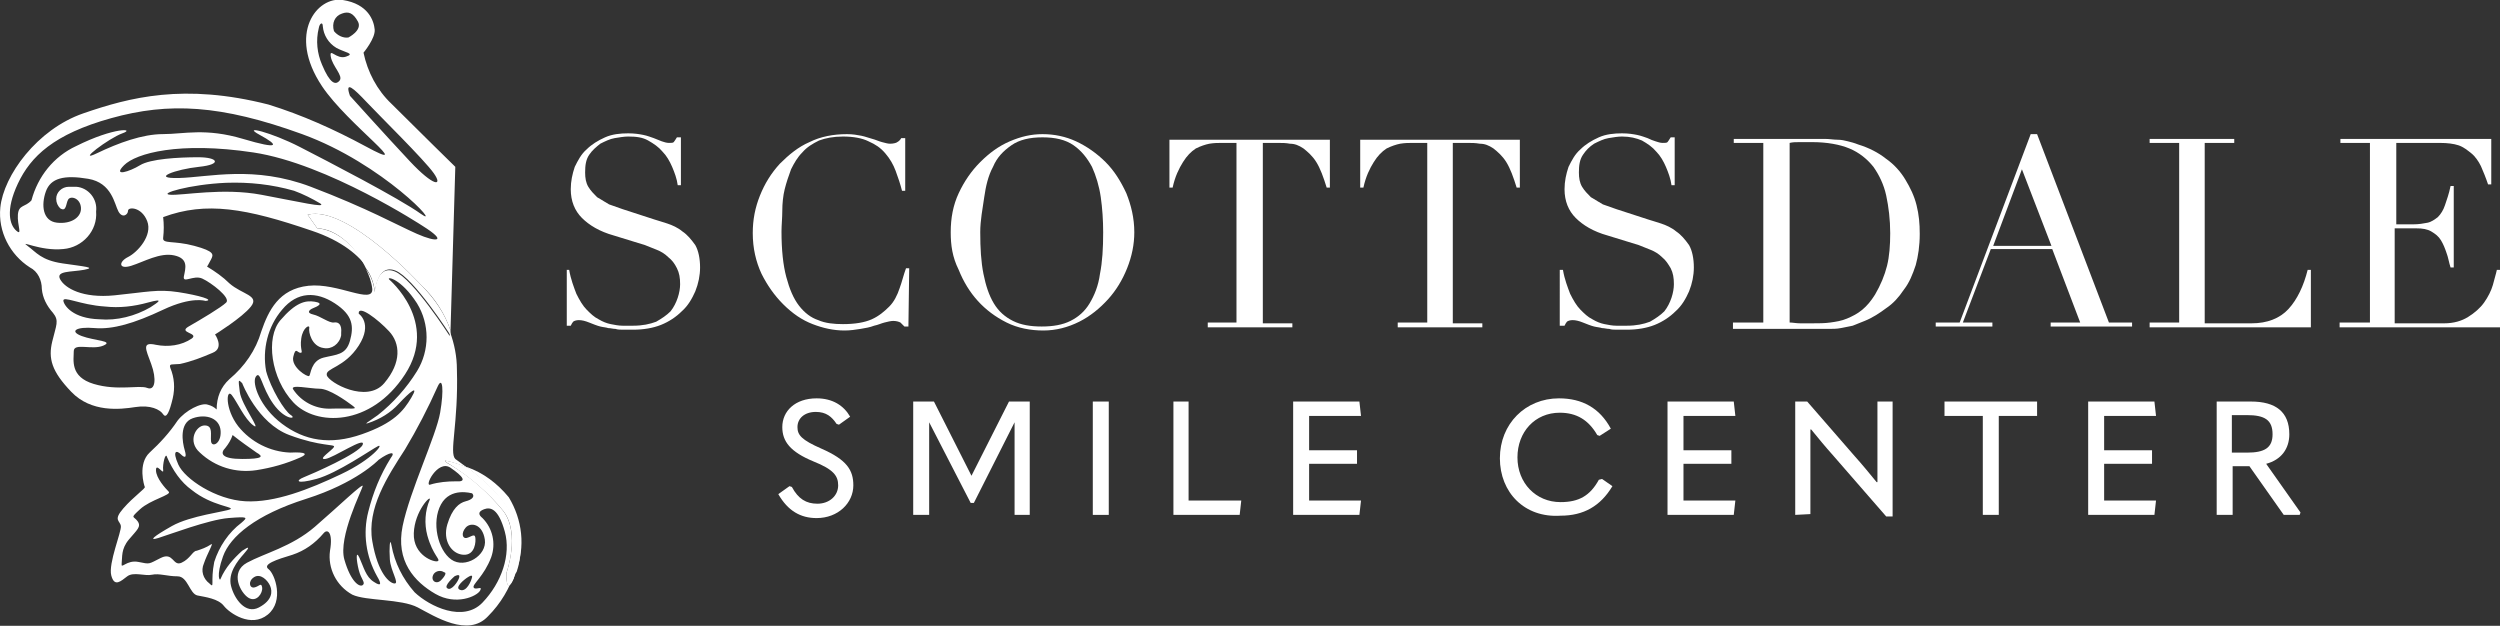
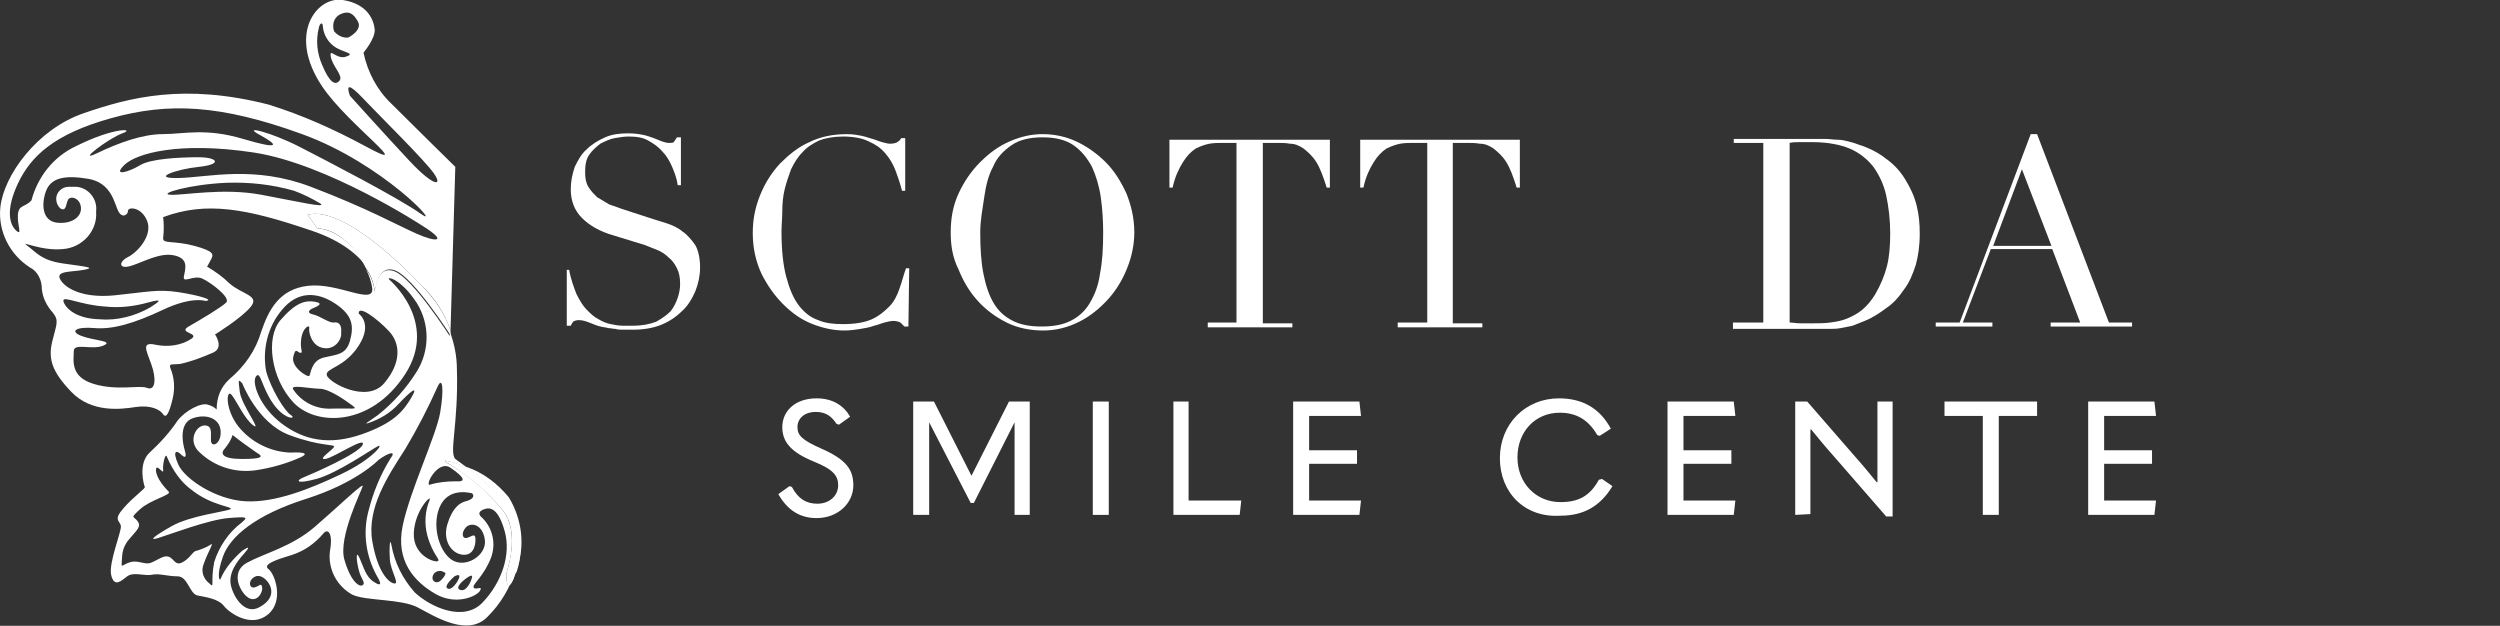
<svg xmlns="http://www.w3.org/2000/svg" enable-background="new 0 0 313.2 78.4" viewBox="0 0 313.2 78.4">
  <rect x="0" y="0" width="313.2" height="78.4" fill="#333333" stroke="none" />
  <g fill="#fff">
    <g enable-background="new" transform="translate(-20.594 -10.395)">
      <path d="m91.5 44.2h.4c.2 1.2.6 2.2.9 3 .4.8.8 1.5 1.3 2s.9.9 1.5 1.2c.5.3 1 .5 1.5.6s1 .2 1.5.2h1.3c1.2 0 2.1-.2 2.9-.5.7-.4 1.3-.8 1.8-1.3.4-.5.7-1.1.9-1.7s.3-1.2.3-1.7c0-.8-.1-1.4-.4-2s-.6-1-1.1-1.4c-.4-.4-.9-.7-1.4-.9s-1-.4-1.5-.6l-3.9-1.2c-1.8-.5-3.1-1.3-4-2.2s-1.4-2.1-1.4-3.6c0-1 .2-1.9.5-2.8.4-.8.8-1.6 1.5-2.2.6-.6 1.4-1.1 2.3-1.5s1.9-.5 2.9-.5c.8 0 1.4.1 1.9.2s1 .3 1.3.4.7.3 1 .4.6.2.9.2.5 0 .6-.1.2-.3.4-.6h.5v6h-.4c-.1-.8-.4-1.6-.7-2.3s-.7-1.4-1.2-1.9c-.5-.6-1.1-1-1.8-1.4s-1.5-.5-2.5-.5c-.5 0-1.1.1-1.7.2s-1.2.4-1.8.7c-.5.4-1 .8-1.4 1.4s-.5 1.3-.5 2.2c0 .7.1 1.3.4 1.8s.7.9 1.1 1.3c.5.3 1 .6 1.5.9.6.2 1.1.4 1.7.6l4 1.3c.4.1.9.3 1.6.5.6.2 1.3.5 1.9 1 .6.4 1.1 1 1.6 1.7.4.7.6 1.7.6 2.8 0 1-.2 2-.6 3-.4.9-.9 1.8-1.7 2.5-.7.7-1.6 1.3-2.6 1.7s-2.2.6-3.5.6c-.5 0-.9 0-1.2 0-.4 0-.7 0-1-.1-.3 0-.6-.1-.9-.1-.3-.1-.6-.1-1-.2s-.9-.3-1.4-.5-.9-.3-1.3-.3c-.3 0-.6.1-.7.2s-.2.3-.3.5h-.5v-7z" />
      <path d="m134.4 51.3h-.5c-.2-.2-.3-.3-.5-.5-.2-.1-.5-.2-.9-.2-.3 0-.7.1-1.1.2s-.8.3-1.3.4c-.5.2-1.1.3-1.7.4s-1.3.2-2 .2c-1.4 0-2.7-.3-4-.8s-2.5-1.3-3.7-2.5c-1.1-1.1-2-2.4-2.7-3.8-.7-1.5-1.1-3.2-1.1-5.1 0-1.7.3-3.2.9-4.7s1.4-2.8 2.5-4c1.1-1.1 2.3-2.1 3.7-2.7 1.4-.7 3-1 4.7-1 .7 0 1.3.1 1.8.2s1 .3 1.4.4.8.3 1.2.4.7.2 1 .2c.4 0 .8-.1.9-.2.2-.1.4-.3.5-.5h.5v6.6h-.4c-.2-.8-.5-1.7-.8-2.5s-.7-1.5-1.3-2.2-1.2-1.1-2.1-1.5c-.8-.4-1.9-.6-3.2-.6-1.2 0-2.2.2-3 .5-.8.4-1.5.8-2.1 1.5-.6.6-1 1.3-1.4 2.1-.3.8-.6 1.7-.8 2.5s-.3 1.8-.3 2.7-.1 1.8-.1 2.6c0 2.3.2 4.2.6 5.7s.9 2.7 1.6 3.6 1.5 1.5 2.4 1.8c.9.4 2 .5 3.1.5 1.5 0 2.7-.2 3.6-.6s1.6-1 2.2-1.6 1-1.4 1.3-2.3c.3-.8.5-1.7.8-2.5h.4z" />
      <path d="m139.7 39.5c0-1.8.3-3.4 1-4.9s1.6-2.8 2.7-3.9 2.3-2 3.7-2.6 2.7-.9 4.1-.9c1.5 0 2.9.3 4.2.9s2.6 1.5 3.7 2.6 1.9 2.4 2.6 3.9c.6 1.5 1 3.1 1 4.9 0 1.5-.3 3-.9 4.5s-1.4 2.8-2.4 3.9-2.2 2.1-3.6 2.8-2.9 1.1-4.5 1.1-3.2-.3-4.6-1-2.6-1.6-3.6-2.7-1.8-2.4-2.4-3.9c-.8-1.6-1-3.1-1-4.7zm3.7 0c0 2 .1 3.7.4 5.2s.7 2.7 1.3 3.7 1.4 1.7 2.4 2.2 2.2.7 3.6.7 2.6-.2 3.6-.7 1.8-1.2 2.4-2.2 1.1-2.2 1.3-3.7c.3-1.5.4-3.2.4-5.2 0-1.5-.1-3-.3-4.4s-.6-2.7-1.1-3.8c-.6-1.1-1.3-2-2.3-2.7s-2.3-1-3.9-1-2.9.3-3.9 1-1.8 1.5-2.3 2.7c-.6 1.1-.9 2.4-1.1 3.8s-.5 2.9-.5 4.4z" />
      <path d="m171.8 50.8h3.7v-22.5h-1.9c-.4 0-.9 0-1.5.1-.5.1-1.1.3-1.7.6-.6.4-1.1.9-1.6 1.7s-1 1.8-1.3 3.2h-.4v-6h20.1v6h-.4c-.4-1.3-.8-2.4-1.3-3.2s-1.1-1.3-1.6-1.7c-.6-.4-1.1-.6-1.7-.6-.5-.1-1-.1-1.5-.1h-1.9v22.6h3.7v.5h-10.6v-.6z" />
      <path d="m195.7 50.8h3.7v-22.5h-1.9c-.4 0-.9 0-1.5.1-.5.1-1.1.3-1.7.6-.6.4-1.1.9-1.6 1.7s-1 1.8-1.3 3.2h-.4v-6h20v6h-.4c-.4-1.3-.8-2.4-1.3-3.2s-1.1-1.3-1.6-1.7c-.6-.4-1.1-.6-1.7-.6-.6-.1-1-.1-1.5-.1h-1.9v22.6h3.7v.5h-10.6z" />
-       <path d="m216 44.2h.4c.2 1.2.6 2.2.9 3 .4.8.8 1.5 1.3 2s.9.9 1.5 1.2c.5.3 1 .5 1.5.6s1 .2 1.5.2.9 0 1.3 0c1.2 0 2.1-.2 2.9-.5.7-.4 1.3-.8 1.8-1.3.4-.5.7-1.1.9-1.7s.3-1.2.3-1.7c0-.8-.1-1.4-.4-2-.3-.5-.6-1-1.1-1.4-.4-.4-.9-.7-1.4-.9s-1-.4-1.5-.6l-3.9-1.2c-1.8-.5-3.1-1.3-4-2.2s-1.4-2.1-1.4-3.6c0-1 .2-1.9.5-2.8.4-.8.8-1.6 1.5-2.2.6-.6 1.4-1.1 2.3-1.5s1.9-.5 2.9-.5c.8 0 1.4.1 1.9.2s1 .3 1.3.4c.4.2.7.3 1 .4s.6.2.9.2.5 0 .6-.1.2-.3.4-.6h.5v6h-.4c-.1-.8-.4-1.6-.7-2.3s-.7-1.4-1.2-1.9c-.5-.6-1.1-1-1.8-1.4-.7-.3-1.5-.5-2.5-.5-.5 0-1.1.1-1.7.2s-1.2.4-1.8.7c-.6.4-1 .8-1.4 1.4s-.5 1.3-.5 2.2c0 .7.1 1.3.4 1.8s.7.9 1.1 1.3c.5.3 1 .6 1.5.9.6.2 1.1.4 1.7.6l4 1.3c.4.1.9.3 1.6.5.6.2 1.3.5 1.9 1 .6.4 1.1 1 1.6 1.7.4.7.6 1.7.6 2.8 0 1-.2 2-.6 3-.4.9-.9 1.8-1.7 2.5-.7.7-1.6 1.3-2.6 1.7s-2.2.6-3.5.6c-.5 0-.9 0-1.2 0-.4 0-.7 0-1-.1-.3 0-.6-.1-.9-.1-.3-.1-.6-.1-1-.2s-.9-.3-1.4-.5-.9-.3-1.3-.3c-.3 0-.6.1-.7.2s-.2.3-.3.5h-.6z" />
      <path d="m237.8 50.8h3.7v-22.5h-3.7v-.5h6.1.9.9.9.9 1.8c.5 0 1 .1 1.5.1s.9.1 1.3.2.8.2 1.3.4c1.3.4 2.5 1 3.5 1.8 1 .7 1.8 1.6 2.4 2.6s1.1 2 1.4 3.2.4 2.3.4 3.6c0 1.5-.2 2.8-.5 3.9-.4 1.2-.8 2.2-1.5 3.1-.6.9-1.3 1.7-2.2 2.3-.8.6-1.7 1.2-2.7 1.6-.5.2-1 .4-1.5.6-.5.1-1 .2-1.5.3s-1 .1-1.6.1-1.3 0-2 0c-.3 0-.7 0-1.1 0s-.7 0-1.1 0-.7 0-1.1 0-.7 0-1 0h-5.6v-.8zm7 0c.4 0 .8.1 1.3.1h1.6c.7 0 1.5 0 2.2-.1s1.4-.2 2.1-.5 1.3-.6 1.9-1.1 1.1-1.1 1.6-1.9c.7-1.2 1.2-2.4 1.5-3.6s.4-2.6.4-4.1c0-1.7-.2-3.3-.5-4.7s-.9-2.6-1.6-3.6c-.8-1-1.8-1.8-3-2.3s-2.8-.8-4.7-.8c-.5 0-1.1 0-1.5 0-.5 0-.9 0-1.3.1z" />
      <path d="m263.2 50.8h2.9l8.9-23.6h.8l9 23.6h2.9v.5h-10.2v-.5h3.7l-3.5-9.2h-7.7l-3.5 9.2h3.7v.5h-7.1v-.5zm10.7-19.2-3.6 9.6h7.3z" />
-       <path d="m289.9 50.8h3.7v-22.5h-3.7v-.5h10.6v.5h-3.7v22.6h5.9c1.9 0 3.5-.6 4.6-1.8s1.9-2.9 2.4-4.9h.4v7.2h-20.2z" />
-       <path d="m313.8 50.8h3.7v-22.5h-3.7v-.5h18.9v5.7h-.4c-.3-.9-.6-1.6-.9-2.3-.3-.6-.7-1.2-1.2-1.6s-1-.8-1.6-1-1.4-.3-2.3-.3h-5.5v10.2h2.1c.7 0 1.3-.1 1.8-.2s.9-.4 1.3-.7c.4-.4.7-.9.9-1.5s.5-1.4.7-2.4h.4v10.2h-.4c-.2-.6-.3-1.3-.5-1.8-.2-.6-.4-1.1-.7-1.6s-.7-.8-1.2-1.1-1.1-.4-1.9-.4h-2.7v11.9h6.2c1.2 0 2.2-.3 3-.8s1.5-1.1 2-1.8.9-1.5 1.1-2.2c.2-.8.4-1.4.5-1.9h.4v7.2h-20.1v-.6z" />
    </g>
    <g enable-background="new" transform="translate(-20.594 -10.395)">
      <path d="m118.1 72.3 1.4-1 .3.1c.8 1.5 1.8 2.1 3.2 2.1 1.5 0 2.6-1 2.6-2.3 0-1.2-.6-2-3.1-3-2.9-1.2-3.9-2.5-3.9-4.3 0-2 1.6-3.6 4.3-3.6 2 0 3.4.9 4.2 2.3l-1.4 1-.3-.1c-.6-.9-1.3-1.5-2.6-1.5-1.4 0-2.3.8-2.3 1.9 0 1 .5 1.6 3 2.7 3.2 1.4 4 2.7 4 4.6 0 2.2-1.9 4.1-4.6 4.1-2 0-3.6-.9-4.8-3z" />
      <path d="m142.3 70 4.7-9.3h2.6v14.2h-1.9v-11.6l-5.1 10.1h-.4l-5.2-10.1v11.6h-2v-14.2h2.6z" />
      <path d="m157.5 60.7h2v14.2h-2z" />
      <path d="m167.5 60.7h2v12.4h6.6l-.2 1.8h-8.3v-14.2z" />
      <path d="m182.6 60.7h8.3l.2 1.8h-6.5v4.3h6v1.7h-6v4.6h6.5l-.2 1.8h-8.3z" />
      <path d="m208.5 67.8c0-4.3 3.2-7.5 7.4-7.5 2.9 0 5.1 1.2 6.5 3.8l-1.4.9-.3-.1c-1.1-1.9-2.6-2.8-4.7-2.8-3.1 0-5.3 2.4-5.3 5.6s2.3 5.6 5.4 5.6c2.3 0 3.7-.8 4.8-2.8l.4-.1 1.3.9c-1.5 2.5-3.6 3.7-6.5 3.7-4.5.3-7.6-2.9-7.6-7.2z" />
      <path d="m229.5 60.7h8.3l.2 1.8h-6.5v4.3h6v1.7h-6v4.6h6.5l-.2 1.8h-8.3z" />
      <path d="m245.5 74.9v-14.2h1.5l6 6.9c.9 1 1.8 2.1 2.7 3.2h.1c0-1.1 0-2.2 0-3.6v-6.5h1.9v14.4h-.8l-6.7-7.7c-.9-1-1.8-2.1-2.7-3.2h-.1v3.6 7z" />
      <path d="m269 62.5h-4.8v-1.8h11.6v1.8h-4.8v12.4h-2z" />
      <path d="m282.2 60.7h8.3l.2 1.8h-6.5v4.3h6v1.7h-6v4.6h6.5l-.2 1.8h-8.3z" />
-       <path d="m308.8 74.6-.1.3h-2l-4.3-6.1h-2.1v6.1h-2v-14.2h4.3c3.1 0 4.8 1.3 4.8 4.1 0 1.8-1 3.2-2.9 3.7zm-8.6-12.2v4.7h1.9c2.2 0 3.2-.6 3.2-2.3 0-1.8-1-2.4-3.2-2.4z" />
    </g>
    <g transform="translate(259.041 -396)">
      <path d="m-194.7 468.5c-1 2.2-.9-.7-.9-.7s1.8-4.9-.4-7.8c-1.8-2.2-4-4.2-6.5-5.7-.8-.4-.8-.6-.8-.6 1 .2 1.9.5 2.8.9-.7-.5-1.2-.9-1.5-1.1-.8-.8.4-4.4.2-11.2 0-1.6-.3-3.2-.9-4.8v.6s-4.6-7.2-6.9-8.1-2.5 2.6-2.5 2.6c-.1-1.1-.5-2.1-1.1-2.9.4.8.7 1.6.8 2.5.1 2-4.3-.8-8-.4s-5 3.1-5.9 5.7c-.7 2.4-2.1 4.4-4 6-1.1 1-1.6 2.3-1.6 3.8-.3-.3-.7-.5-1.1-.6-.8-.3-2.8.7-3.8 2-1 1.5-2.2 2.8-3.5 4-1.5 1.4-.7 4.1-.6 4.3s-1.4 1.2-2.7 2.7-.4 1.5-.3 2.2-1.6 4.7-1.2 6.2 1.2.7 2 .1 2.2 0 3.1-.2 1.9.2 3.2.2 1.5 2.2 2.5 2.4 2.6.4 3.3 1.3 3.4 2.8 5.5 1.1.9-5.1.1-5.7 1-1.2 3-1.8c1.5-.5 2.8-1.4 3.9-2.7.5-.6 1.2-.1.8 2.2-.3 2.2.8 4.4 2.8 5.5 1.7.8 6.1.5 8.2 1.6s6.3 3.8 8.8 1.1c1.6-1.6 2.7-3.5 3.4-5.6 0 .3-.1.6-.2.9zm-6-9.7c-.8.2-1.7.9-2.3 2.9s.5 3.7 2 3.8 1.6-1.7 1.5-2.2-.6 0-1.1.1-.7-.6-.1-1.3 2.1-.5 2.4 1.5-2.5 3.7-4.2 2.5-2.5-4.7-1.3-6.9 3.8-1.4 3.9-1.4c.4.4 0 .8-.8 1zm0 9.7s.9-.7.8-.2-.7 1.9-1.5 1.6.7-1.4.7-1.4zm-2.3 1.2c-.5-.3.9-1.5.9-1.5s.7-.4.6.1-1 1.8-1.5 1.4zm-2.5-6.6c.7 2.5 1.7 3 1.3 3.2s-3.1-.7-3-3.5 2.2-4.9 2-4.2c-.6 1.4-.7 3-.3 4.5zm.8 4.8c.3-.4.9-.5 1.3-.2.3 0 .2.4-.4 1s-1.4 0-.9-.8zm2.1-13.3c1.6 1.1 2.1 1.8.7 1.7-1.1 0-2.2.1-3.2.4-.9.4.9-3.2 2.5-2.1zm-11.5-19.3c-.1-1.2 2.4.7 3.8 2.2s1.6 3.9-.6 6.5-7-.1-7.2-1 2.2-.9 4-3.7 0-4 0-4zm-3.7 11.9c-1.8 0-3.5-.9-4.5-2.4-.5-.7 2.1-.1 3.3-.1s3.3 1.5 4.1 2.1.1.3-2.9.4zm-9.2-4c.6-.9.7 1.3 2.2 3.4s3 1.9 2.2 1.4-2.5-3.3-3.1-5.5c-.5-2.7.2-5.6 2-7.7 1.9-2.3 4.3-2.3 6.6-.8s2.4 2.9 1.9 4.7-1.7 1.7-3.3 2.1-1.6 2.1-1.8 2.3-2.3-1.1-2-2.4.5-.5.9-.5-.1-.4.1-1.8 1.1-1.8 1-1.3.3 2.3 1.8 2.5c1 .2 2-.5 2.2-1.6 0-.1 0-.2 0-.3.1-1-.3-1.4-.9-1.3s-1.7-.8-2.6-1-.5-.6 0-.8 1.4-.6.2-.8-2.4.1-4.3 2.3-1.2 7.3 1.6 10.3 9.7 3.1 14-3.5-2-11.9-2-11.9c-.3-.4 1.5-.1 3.5 3 1.6 2.6 1.6 5.9 0 8.5-1.3 2.1-3 4-4.9 5.5-1.3.9-1.8 1.2-1.2 1 1.5-.5 2.8-1.3 3.8-2.4 1.4-1.5 2.6-2.5 1.6-.8s-2.2 3.2-6.2 4.6-7.2.8-10-1.3-3.8-5.1-3.3-5.9zm-3.8 8.9c.4-.5.7-1 .9-1.6 1 .8 2 1.5 3 2.2.9.5.8.8-1.8.8s-2.8-.7-2.1-1.4zm-5.6.8c.5.5.8.5.5-.5s-.7-3.4 1-4 3.4 0 3.5 1.6-1.1 2.1-1.2 1.3.3-2-.8-2-2.2 2-.6 3.4c1.9 1.8 4.5 2.6 7.1 2.2 1.9-.3 3.7-.8 5.5-1.6.9-.4.8-.7-1.3-.6-2.5-.1-4.9-1.3-6.5-3.3-1.7-2.2-1.5-4.8-.8-3.9s1.6 3 2.7 3.8-1.5-2.6-1.7-4.2-.2-1.6.3-1.1c0 0 1.9 5 5.9 6.5s5.8 1.1 5.6 1.5-2.1 1.6-1.1 1.5 5.1-2.9 4.7-1.8-6.4 3.7-7.4 4.1-1 .9 1.6.2 6.9-3.7 7.7-4.1-.6 1.6-4.6 3.5-8.3 3.6-12 3.4-7.6-2.8-8.4-4.6-.2-1.8.3-1.3zm3.6 16.2c-.8-.6-1.1-1.6-.7-2.5.4-1.2 1.3-2.7.9-2.4-.6.4-1.2.6-1.8.8-.5 0-.8 1-1.9 1.5s-1-1.4-2.6-.6-1.3.8-2.8.5-2.2 1-2.1.2-.1-1.8.9-3 1.6-1.6 1.1-2.3-1-.3.3-1.5 4-1.8 3.6-2.2-1.6-1.7-1.6-2.7 1 .7.9 0 .3-2.4.5-1.6c.7 1.6 1.7 3.1 3.1 4.1 2.5 2 5.4 2.1 4.8 2.4s-5 .8-7.3 2.1-3 1.9-1.7 1.5 6.3-2.3 8.8-2.5 2.4-.1 1.6.6c-1.6 1.2-2.8 3-3.4 4.9-.5 2.5.1 3.4-.6 2.7zm20.6-.2c-1-.6-1.3-1.9-1.8-3s-.4.3-.1 1.5.9 1.6.5 1.9-1.5-.4-2.3-3.2 2.2-8.7 2.3-9.2-3.1 2.6-6 5.1-6.3 3.3-8.5 4.5-.8 3.8.2 4.4 1.8-.6 1.7-1.3-.4-.1-1 0-.8-.8 0-1.3 1.7.4 2 1.1.3 1.8-1.4 2.7-3.1-1.1-3.5-2.7.8-3.1 1.6-4 .7-1-.2-.4c-1.1 1-2.1 2.1-2.7 3.5-.1.4-.6-.3.3-2.8s4.1-5.2 10.4-7.2 9-4.8 9.1-4.9c1.4-1 2.2-1.1 1.5-.2-1.3 2.1-2.2 4.3-2.8 6.7-.7 2.7-.3 5.6 1.1 8.1.6 1 .5 1.3-.4.7zm13.6 2.6c-2.4 2.5-6.6.5-8.5-1.3-1.5-1.7-2.5-3.7-2.9-5.9-.2-1.1-.3.4-.2 1.8s1.2 3 .6 3-2.1-1.2-2.8-5.3 1.9-8.1 4.1-11.5c1.5-2.5 2.9-5.2 4.1-7.9.6-1.3.8.4.3 3.3s-3.8 9.8-4.7 14.2 1.5 7 4.1 8.5 5.2.3 5.6-.4-.6 0-.8-.4 1.3-1.4 2.2-3.8c.6-1.7.2-3.6-1.1-4.9-.5-.4-.6-.8.2-1.1s1.8-.1 2.6 2.8-.4 6.4-2.8 8.9z" />
      <path d="m-219.3 424.6-1.2-1.7c5-1.3 14.3 8.9 14.3 8.9 1.6 1.5 2.9 3.5 3.6 5.6l.6-20.5s-4.9-4.8-8-7.9c-1.8-1.7-3-4-3.5-6.4 0 0 1.5-1.8 1.4-2.9s-.8-3.2-4-3.7-7 4.2-2.6 10.8c3.2 4.8 12.2 11.2 5.4 7.5-3.9-2.1-7.9-3.9-12.1-5.2-10.6-2.7-17.4-.9-23.2 1.1s-10 7.8-10.4 11.8c-.3 3 1.2 5.9 3.7 7.5 1 .5 1.5 1.6 1.5 2.7.1 1.1.6 2.1 1.4 3 .8 1 .4 1.5-.1 3.6s-.1 3.7 2.4 6.3 6.1 2.2 8 1.9 3.1.3 3.5.9.8-.3 1.2-2c.3-1.3.2-2.6-.3-3.8-.2-.6.2-.4 1.2-.5 1.4-.3 2.7-.8 4.1-1.4 1.5-.6.3-2.3.3-2.3s3.4-2.1 4.5-3.5-1.1-1.5-2.7-2.9c-.8-.8-1.8-1.5-2.8-2.1 0 0 .2-.3.5-.9s.5-1-2.1-1.7-4-.2-3.9-1c.1-.9.1-1.7 0-2.6 5.4-2 10.4-1.1 18.6 1.7 3.9 1.3 6 3.2 7 4.7-1.3-2.3-3.5-4.8-6.3-5zm3.1-26.9c.8-.3 1.4-.1 2 1s-1.2 2-1.2 2c-.7.1-1.4-.3-1.8-.8-.3-1 .1-1.9 1-2.2zm-1.4 5.4c.2 1.2 1.6 2.4 1.1 3s-1.2.4-2.2-2c-.6-1.4-.8-3-.4-4.6.1-.6.5-.8.5-.2.1 1.1.7 2.1 1.7 2.7 1.1.6 2.4.7 1.2 1.1s-2.1-1.2-1.9 0zm2.4 4.9c-.7-2 .5-.9 2.1.8s7.2 7.2 8.4 8.9 0 1.7-3-1.5-7.5-8.2-7.5-8.2zm-41.6 14.9c-.1 1.3.6 2.7-.2 2s-1.4-2.5.2-5.9 4.5-6.2 11.7-8.2 13.7-1.7 23.9 2 17.7 12 14.9 10-11.7-6.6-15.2-8.4-7.4-2.8-5-1.5 2.6 1.9-2.1.5-7.4-.6-10-.6-5.6 1.1-8.3 2.4 1.5-1.9 3.2-2.5-1-.8-5.8 1.6c-2.8 1.3-4.8 3.8-5.6 6.8-.8.9-1.6.5-1.7 1.8zm5.7 10.8c-.1-.7 2.1.5 5.2.7 1.8.2 3.6 0 5.4-.5 2.2-.6 1.2 0 .3.6-1.9 1.1-4.2 1.7-6.4 1.5-3.3-.1-4.4-1.7-4.5-2.3zm13.9-5.7c1.8.4 1.4 1.6 1.2 2.6s1.2-.2 2.3.3 3.6 2.4 3 3-3.3 2.2-4.7 3 1.3.8.4 1.5c-1.3.9-3 1.1-4.5.8-1.8-.4-1.3.5-.6 2.4s.5 3.4-.5 3-3.7.4-6.7-.5-2.5-3-2.5-4.1 2.3-.1 3.7-.7-1.1-.6-2.7-1.2-.7-1.2 1.6-1 5-.6 8.6-2.3 5.3-1.1 5.3-1.1c1.2-.1-.8-.7-3.4-1.1s-4 0-8 .4-6.2-.9-6.8-2 1.4-.9 3-1.2 0-.4-2.7-.8-3.3-1.4-4.4-2.2 1.6.7 4.5.4c2.4-.2 4.3-2.3 4.1-4.7.2-1.6-1-3-2.5-3.1-.3 0-.6 0-.9 0-.9 0-1.6.7-1.6 1.5 0 .5.2.9.5 1.2.8.5.7-.6 1-1.1s1.5-.2 1.6 1-1.2 2.1-3 1.9-2-2.2-1.4-3.9 2.3-2.1 5.3-1.6 3.3 3.2 3.8 4.1 1.2.4 1.2-.1 1.7-.5 2.4 1.3-1.2 3.9-2.4 4.5-1.2 1.6.4 1.1 3.6-1.7 5.4-1.3zm3.1-11.1c2.9-.3 2.4-1.2-.1-1.2s-6 .2-7.3 1-3.5 1.5-2 0 6.9-3 16.2-1.6 21.2 9.2 21.2 9.2c3.2 2 1.8 2.1-.7 1s-6.2-3.2-13.3-5.9-12.8-1.2-16.5-1.1-.4-1.1 2.5-1.4zm-3.6 3.5c-1.6-.1 2.4-1.3 7-1.5 2.9-.1 5.7.2 8.5 1 1.1.4 2.3 1 3.3 1.6.8.6-2.6-.2-7.4-1.1s-9.8.1-11.4 0z" />
      <path d="m-209.5 429.9c2.3.9 6.9 8.1 6.9 8.1v-.6c-.7-2.1-2-4-3.6-5.6 0 0-9.3-10.2-14.3-8.9l1.2 1.7c2.7.1 5 2.7 6.1 5 .6.8 1 1.8 1.1 2.9.1 0 .3-3.5 2.6-2.6z" />
      <path d="m-194.3 462.2c.5 1.8.5 3.7-.1 5.4 1.2-3.1.8-6.5-.9-9.3-1.4-1.7-3.2-3.1-5.3-3.8 2.1 1.6 5.3 4.3 6.3 7.7z" />
      <path d="m-202.5 454.3c2.5 1.6 4.7 3.5 6.5 5.7 2.2 2.8.4 7.8.4 7.8s-.1 3 .9.7c.1-.3.2-.6.4-.9.6-1.8.6-3.7.1-5.4-.9-3.3-4.2-6.1-6.2-7.6-.9-.4-1.8-.7-2.8-.9-.1 0-.2.1.7.6z" />
    </g>
  </g>
</svg>